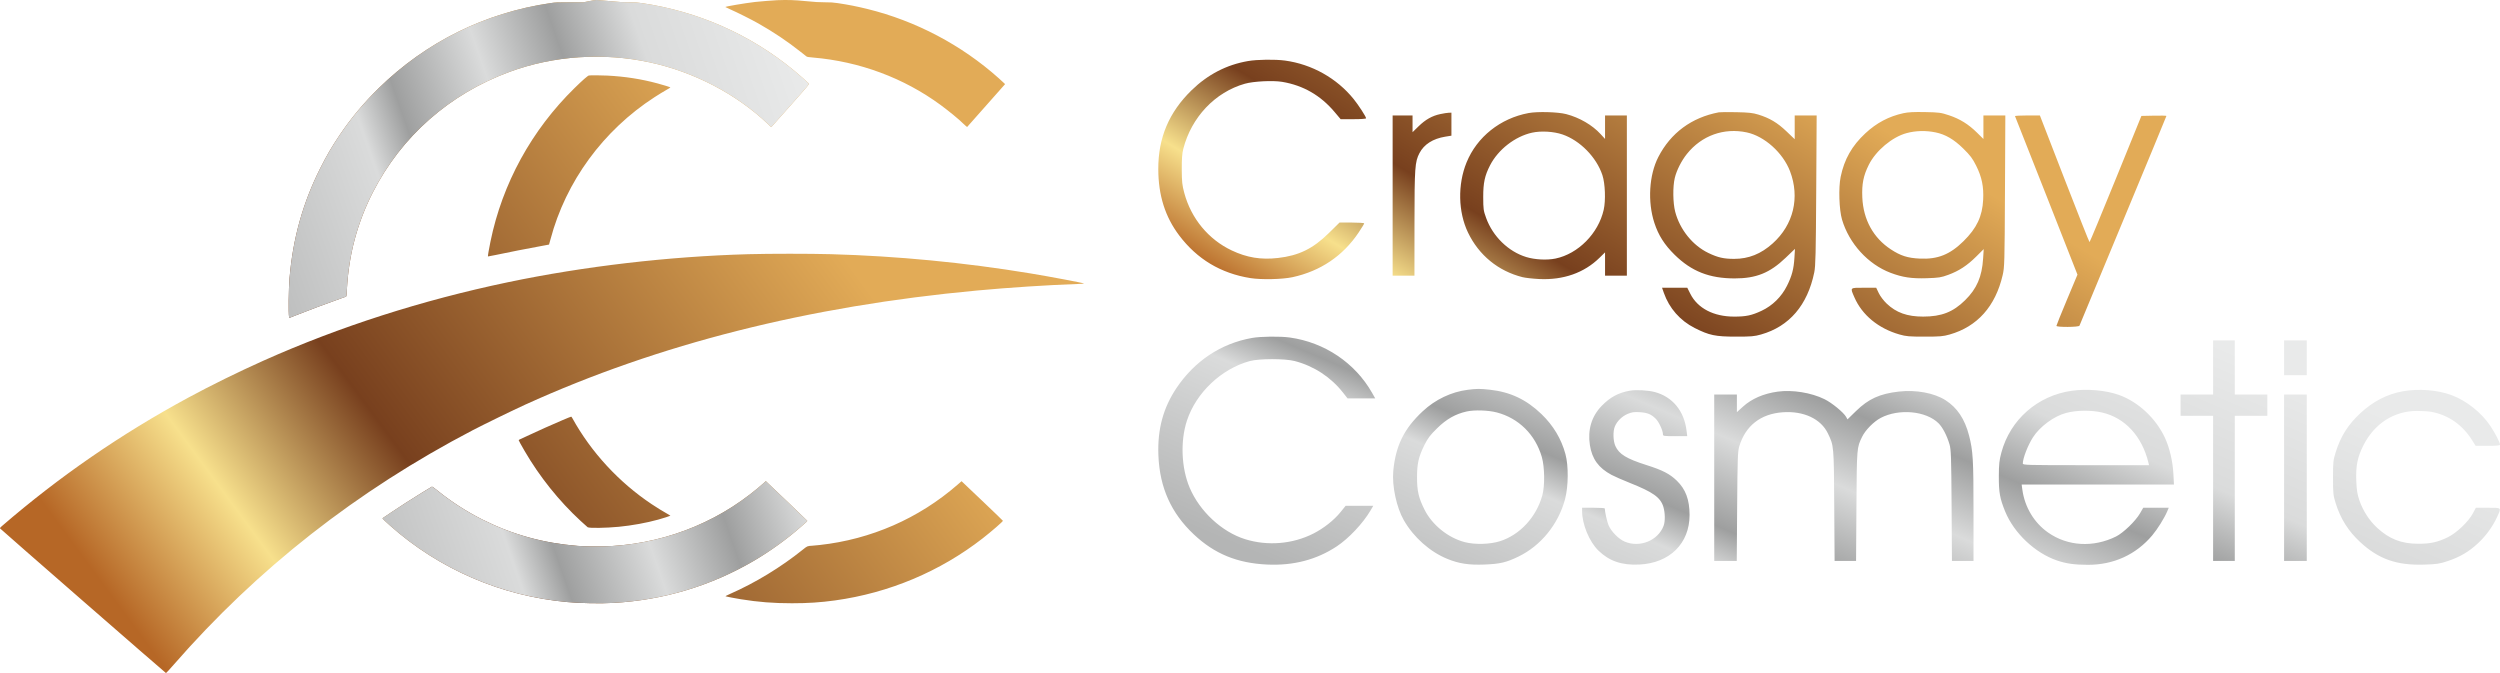
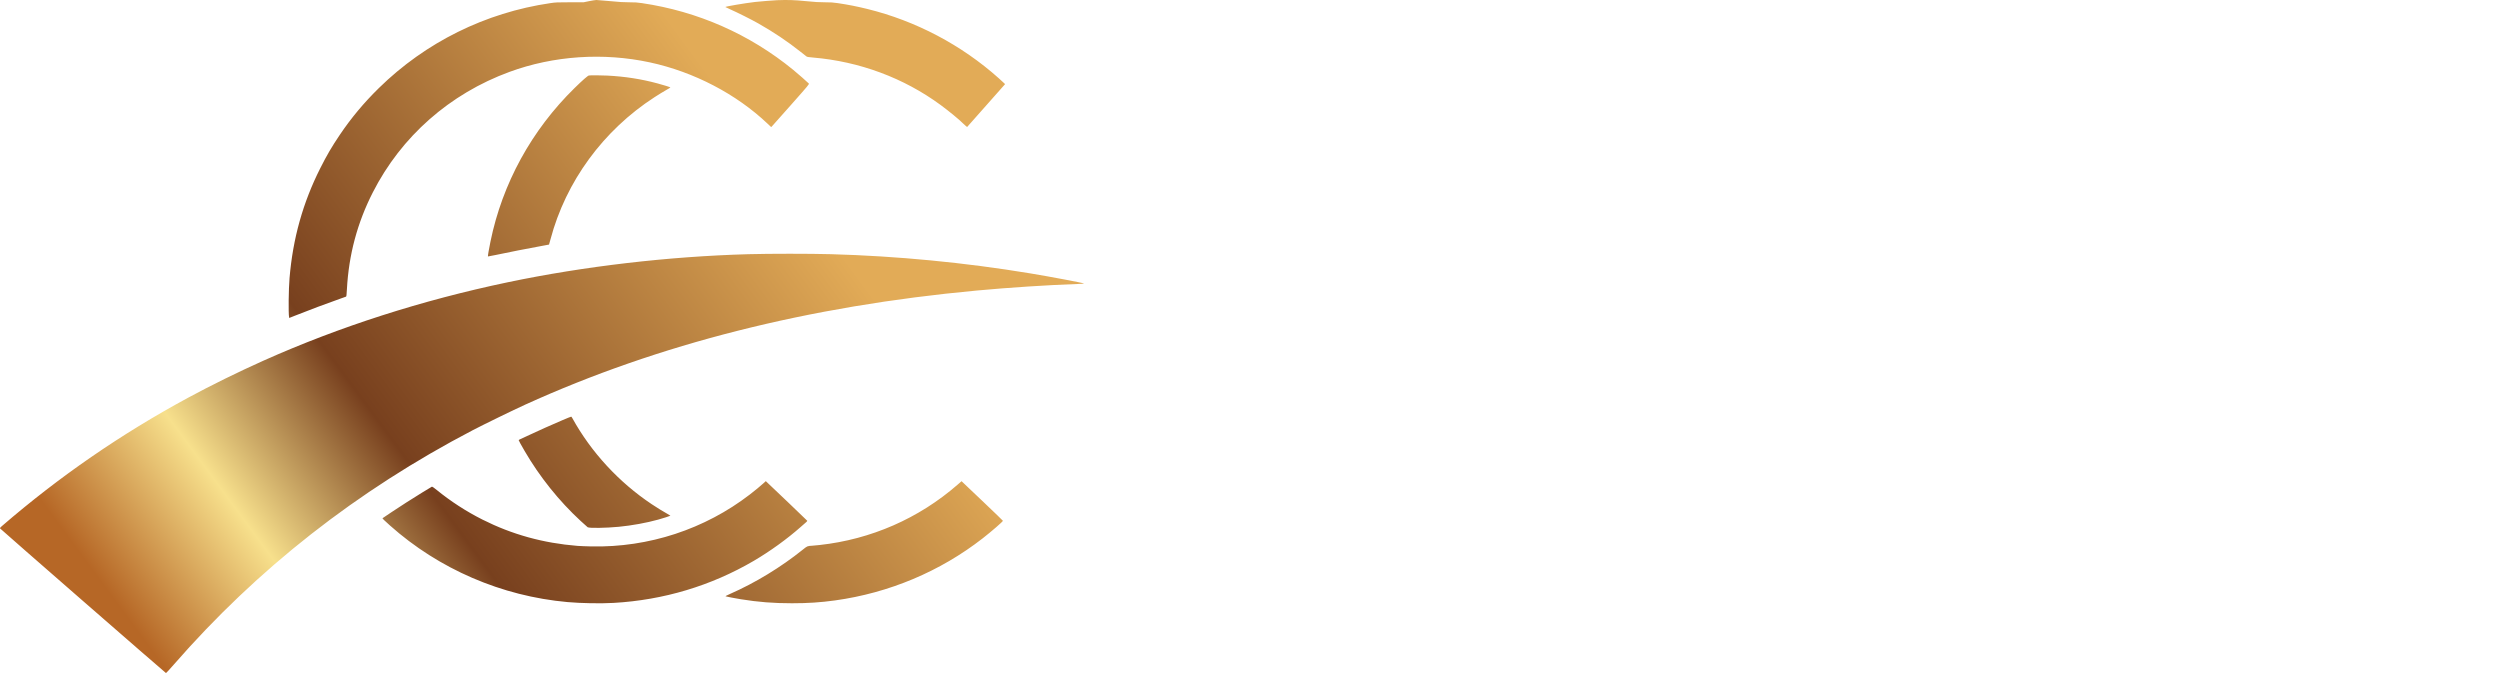
<svg xmlns="http://www.w3.org/2000/svg" fill="none" viewBox="0 0 208 56" height="56" width="208">
  <g clip-path="url(#clip0_125_259)">
    <path fill="url(#paint0_linear_125_259)" d="M49.017 0.095L48.567 0.187L47.42 0.189C46.337 0.19 46.247 0.194 45.789 0.261C40.389 1.051 35.408 3.517 31.526 7.323C30.271 8.554 29.222 9.81 28.268 11.225C27.6 12.215 27.195 12.908 26.651 13.987C25.197 16.871 24.366 19.841 24.09 23.139C24.013 24.062 23.989 26.062 24.051 26.381L24.065 26.455L24.478 26.289C25.477 25.888 27.36 25.181 28.364 24.831C28.573 24.758 28.763 24.691 28.787 24.681C28.824 24.667 28.837 24.56 28.864 24.051C29.018 21.191 29.73 18.534 31.021 16.002C33.388 11.355 37.42 7.802 42.395 5.979C46.062 4.635 50.191 4.355 54.063 5.189C57.723 5.977 61.251 7.814 63.872 10.3L64.163 10.575L64.241 10.494C64.285 10.45 65 9.646 65.83 8.707C67.32 7.024 67.339 7 67.289 6.944C67.189 6.834 66.375 6.123 65.981 5.8C62.364 2.844 58.063 0.948 53.412 0.26C53.023 0.202 52.841 0.19 52.344 0.19C51.867 0.19 51.544 0.17 50.76 0.094C50.219 0.041 49.706 -0.001 49.622 5.86897e-05C49.536 0.001 49.264 0.044 49.017 0.095ZM64.651 0.016C64.362 0.027 63.121 0.127 62.809 0.165C61.904 0.275 60.401 0.53 60.347 0.583C60.341 0.589 60.528 0.678 60.764 0.782C61.35 1.04 62.499 1.615 63.076 1.941C64.348 2.659 65.516 3.442 66.615 4.315C66.846 4.497 67.064 4.669 67.1 4.697C67.153 4.737 67.268 4.756 67.638 4.787C71.504 5.112 75.194 6.484 78.261 8.736C78.935 9.231 79.879 10.008 80.13 10.275C80.169 10.317 80.259 10.399 80.332 10.459L80.463 10.567L82.043 8.784L83.622 7.001L83.556 6.932C83.52 6.893 83.313 6.704 83.097 6.51C79.994 3.738 76.203 1.74 72.159 0.745C71.282 0.529 70.569 0.389 69.693 0.259C69.305 0.202 69.12 0.19 68.624 0.19C68.149 0.19 67.822 0.17 67.041 0.094C66.064 -0.002 65.573 -0.018 64.651 0.016ZM48.995 6.281C48.903 6.294 48.462 6.681 47.807 7.323C44.229 10.828 41.796 15.268 40.807 20.099C40.672 20.76 40.577 21.319 40.597 21.338C40.604 21.345 40.895 21.289 41.243 21.214C42.042 21.04 44.176 20.621 45.024 20.471C45.38 20.408 45.675 20.353 45.679 20.349C45.684 20.344 45.738 20.15 45.8 19.916C47.078 15.098 50.19 10.846 54.46 8.084C54.778 7.878 55.205 7.616 55.408 7.503C55.611 7.389 55.778 7.287 55.778 7.276C55.779 7.253 55.221 7.078 54.711 6.941C53.345 6.574 52.015 6.366 50.535 6.289C50.017 6.262 49.153 6.257 48.995 6.281ZM62.261 21.149C55.616 21.336 48.601 22.154 42.254 23.483C35.107 24.98 28.265 27.174 21.939 29.998C19.868 30.923 17.564 32.056 15.654 33.089C10.048 36.122 4.935 39.647 0.145 43.781C0.016 43.892 -0.015 43.934 0.006 43.965C0.061 44.043 13.775 55.999 13.81 55.999C13.829 55.999 14.116 55.689 14.446 55.309C21.415 47.317 29.698 40.822 39.344 35.787C40.261 35.309 42.736 34.103 43.702 33.664C54.807 28.619 67.265 25.472 81.283 24.171C83.952 23.923 87.27 23.708 89.641 23.628C89.947 23.617 90.197 23.601 90.197 23.59C90.197 23.551 87.389 23.021 85.725 22.746C80.259 21.843 74.649 21.302 69.136 21.148C67.394 21.1 64.014 21.1 62.261 21.149ZM46.739 34.983C45.692 35.433 44.95 35.765 44.124 36.152C43.738 36.333 43.361 36.507 43.288 36.538C43.214 36.569 43.154 36.606 43.154 36.621C43.154 36.653 43.342 36.995 43.642 37.511C44.895 39.666 46.51 41.683 48.312 43.344C48.598 43.608 48.859 43.842 48.892 43.865C49.019 43.952 50.415 43.933 51.491 43.828C52.575 43.723 53.8 43.5 54.753 43.234C55.151 43.124 55.779 42.923 55.779 42.908C55.779 42.899 55.668 42.831 55.533 42.756C55.17 42.555 54.664 42.243 54.219 41.946C51.492 40.126 49.183 37.622 47.622 34.795C47.585 34.728 47.542 34.669 47.527 34.664C47.511 34.66 47.157 34.803 46.739 34.983ZM63.537 40.194C63.259 40.447 62.804 40.822 62.387 41.142C58.634 44.032 53.97 45.561 49.214 45.463C48.765 45.453 48.24 45.433 48.047 45.417C45.196 45.188 42.602 44.47 40.131 43.225C38.798 42.554 37.48 41.7 36.34 40.768C36.142 40.606 35.962 40.48 35.942 40.487C35.875 40.513 34.557 41.327 33.807 41.807C33.225 42.18 31.883 43.066 31.824 43.117C31.805 43.134 32.003 43.327 32.441 43.717C36.521 47.352 41.735 49.601 47.217 50.093C48.342 50.194 49.969 50.223 51.045 50.162C55.202 49.928 59.17 48.737 62.711 46.664C64.07 45.867 65.475 44.854 66.615 43.846C66.814 43.671 67.022 43.489 67.076 43.442C67.131 43.396 67.171 43.344 67.164 43.328C67.159 43.312 66.47 42.65 65.635 41.857C64.8 41.064 64.026 40.329 63.916 40.223L63.716 40.031L63.537 40.194ZM79.665 40.329C76.439 43.138 72.472 44.873 68.194 45.345C67.993 45.368 67.715 45.393 67.575 45.403C67.16 45.43 67.175 45.423 66.785 45.737C64.98 47.188 62.84 48.491 60.76 49.405C60.433 49.549 60.34 49.6 60.38 49.616C60.446 49.642 61.188 49.784 61.642 49.858C63.082 50.091 64.349 50.191 65.888 50.191C67.216 50.191 68.273 50.121 69.475 49.955C73.974 49.333 78.22 47.547 81.76 44.789C82.511 44.203 83.455 43.384 83.442 43.329C83.437 43.311 82.725 42.623 81.859 41.8C80.993 40.978 80.221 40.245 80.144 40.171L80.002 40.036L79.665 40.329Z" clip-rule="evenodd" fill-rule="evenodd" />
-     <path fill="url(#paint1_linear_125_259)" d="M49.017 0.095L48.567 0.187L47.42 0.189C46.338 0.19 46.247 0.194 45.789 0.261C40.389 1.051 35.408 3.517 31.526 7.323C30.271 8.554 29.222 9.81 28.268 11.225C27.6 12.215 27.195 12.908 26.651 13.987C25.197 16.871 24.366 19.841 24.09 23.139C24.013 24.062 23.989 26.062 24.051 26.381L24.065 26.455L24.478 26.289C25.477 25.888 27.36 25.181 28.364 24.831C28.573 24.758 28.763 24.691 28.787 24.681C28.824 24.667 28.837 24.56 28.864 24.051C29.018 21.191 29.73 18.534 31.021 16.002C33.388 11.355 37.42 7.802 42.395 5.979C46.062 4.635 50.191 4.355 54.063 5.189C57.723 5.977 61.251 7.814 63.872 10.3L64.163 10.575L64.242 10.494C64.285 10.45 65 9.646 65.83 8.707C67.32 7.024 67.339 7 67.289 6.944C67.189 6.834 66.375 6.123 65.981 5.8C62.364 2.844 58.063 0.948 53.412 0.26C53.023 0.202 52.841 0.19 52.344 0.19C51.867 0.19 51.544 0.17 50.76 0.094C50.219 0.041 49.706 -0.001 49.622 6.08704e-05C49.536 0.001 49.265 0.044 49.017 0.095ZM63.537 40.194C63.259 40.447 62.804 40.822 62.388 41.142C58.634 44.032 53.97 45.561 49.214 45.463C48.765 45.453 48.24 45.433 48.047 45.417C45.196 45.188 42.602 44.47 40.131 43.225C38.798 42.554 37.48 41.7 36.34 40.768C36.142 40.606 35.962 40.48 35.942 40.487C35.875 40.513 34.557 41.327 33.807 41.807C33.225 42.18 31.884 43.066 31.824 43.117C31.805 43.134 32.003 43.327 32.441 43.717C36.521 47.352 41.735 49.601 47.217 50.093C48.342 50.194 49.969 50.223 51.045 50.162C55.202 49.928 59.17 48.737 62.711 46.664C64.07 45.867 65.475 44.854 66.615 43.846C66.814 43.671 67.022 43.489 67.076 43.442C67.131 43.396 67.171 43.344 67.164 43.328C67.159 43.312 66.47 42.65 65.635 41.857C64.8 41.064 64.026 40.329 63.917 40.223L63.716 40.031L63.537 40.194Z" clip-rule="evenodd" fill-rule="evenodd" />
-     <path fill="url(#paint2_linear_125_259)" d="M103.835 5.08C102.054 5.386 100.483 6.199 99.138 7.511C97.259 9.343 96.363 11.461 96.37 14.061C96.374 16.248 96.937 18.035 98.109 19.587C99.596 21.557 101.567 22.74 104.02 23.135C104.934 23.283 106.694 23.245 107.543 23.06C109.866 22.555 111.738 21.289 113.038 19.346C113.292 18.966 113.5 18.623 113.5 18.586C113.5 18.548 113.038 18.517 112.474 18.517H111.448L110.561 19.39C109.235 20.694 108.068 21.265 106.321 21.465C104.914 21.625 103.743 21.434 102.48 20.836C100.544 19.92 99.107 18.182 98.535 16.064C98.357 15.405 98.328 15.137 98.323 14.1C98.319 13.211 98.352 12.764 98.451 12.377C99.126 9.752 101.098 7.669 103.573 6.966C104.301 6.76 105.904 6.68 106.684 6.811C108.431 7.106 109.872 7.935 111.036 9.316L111.542 9.916H112.6C113.24 9.916 113.658 9.886 113.658 9.84C113.658 9.714 113.033 8.748 112.625 8.243C111.224 6.508 109.153 5.346 106.917 5.04C106.096 4.928 104.606 4.947 103.835 5.08ZM127.176 9.406C124.824 9.845 122.883 11.392 122.017 13.517C121.269 15.351 121.316 17.639 122.138 19.349C123.043 21.235 124.657 22.555 126.676 23.061C126.915 23.12 127.536 23.19 128.057 23.215C130.067 23.314 131.803 22.702 133.085 21.443L133.54 20.996V21.965V22.933H134.447H135.355V16.27V9.606H134.447H133.54V10.583V11.56L133.174 11.161C132.479 10.401 131.411 9.781 130.305 9.493C129.616 9.314 127.923 9.267 127.176 9.406ZM143.007 9.345C140.742 9.774 139.001 11.061 137.971 13.067C137.202 14.565 137.069 16.79 137.645 18.547C137.982 19.578 138.483 20.365 139.331 21.198C140.735 22.577 142.216 23.161 144.316 23.164C146.112 23.167 147.253 22.707 148.561 21.452L149.341 20.705L149.296 21.451C149.238 22.389 149.089 22.954 148.678 23.777C148.219 24.697 147.469 25.434 146.558 25.86C145.735 26.244 145.274 26.342 144.283 26.342C142.57 26.342 141.238 25.647 140.632 24.438L140.382 23.94H139.332H138.282L138.432 24.368C138.88 25.646 139.785 26.676 141.001 27.291C142.209 27.901 142.721 28.008 144.428 28.008C145.717 28.008 145.961 27.987 146.519 27.829C148.869 27.163 150.387 25.392 150.947 22.661C151.055 22.133 151.079 21.13 151.11 15.824L151.146 9.606H150.233H149.319V10.594V11.582L148.629 10.923C147.878 10.206 147.228 9.82 146.282 9.53C145.833 9.392 145.492 9.355 144.467 9.334C143.773 9.32 143.116 9.325 143.007 9.345ZM158.358 9.419C157.149 9.684 156.132 10.223 155.197 11.092C154.083 12.127 153.443 13.255 153.143 14.712C152.956 15.615 153.016 17.458 153.257 18.271C153.849 20.264 155.417 21.985 157.289 22.696C158.29 23.076 159.052 23.189 160.318 23.147C161.318 23.114 161.497 23.086 162.094 22.867C162.984 22.542 163.67 22.093 164.421 21.346L165.045 20.725L164.996 21.5C164.9 23.028 164.471 24.022 163.492 24.982C162.49 25.966 161.534 26.339 160.007 26.341C158.686 26.343 157.76 26.012 156.971 25.258C156.709 25.006 156.439 24.648 156.313 24.386L156.1 23.94H155.076C153.888 23.94 153.924 23.904 154.284 24.733C154.926 26.212 156.283 27.33 158.042 27.83C158.595 27.987 158.839 28.008 160.128 28.008C161.417 28.008 161.661 27.987 162.214 27.83C164.513 27.176 166.017 25.491 166.621 22.894C166.776 22.228 166.784 21.914 166.814 15.902L166.844 9.606H165.932H165.02V10.585V11.563L164.487 11.037C163.78 10.339 163.063 9.893 162.167 9.595C161.482 9.367 161.341 9.348 160.168 9.325C159.236 9.306 158.762 9.331 158.358 9.419ZM119.832 9.491C119.149 9.637 118.599 9.948 118.018 10.515L117.524 10.998V10.302V9.606H116.696H115.867V16.27V22.933H116.774H117.682L117.685 18.613C117.687 13.944 117.721 13.467 118.099 12.74C118.479 12.009 119.217 11.539 120.245 11.371L120.759 11.288V10.331V9.374L120.542 9.38C120.422 9.383 120.103 9.433 119.832 9.491ZM167.649 9.664C167.668 9.696 168.844 12.676 170.264 16.286L172.845 22.85L171.97 24.938C171.489 26.086 171.095 27.064 171.095 27.11C171.095 27.237 172.959 27.225 173.011 27.098C173.033 27.044 174.67 23.105 176.649 18.344C178.628 13.583 180.247 9.668 180.247 9.645C180.247 9.621 179.778 9.611 179.206 9.623L178.164 9.645L176.03 14.893C174.856 17.78 173.875 20.142 173.849 20.143C173.823 20.143 172.883 17.773 171.76 14.875L169.719 9.606H168.667C168.088 9.606 167.63 9.632 167.649 9.664ZM145.335 11.017C146.809 11.333 148.342 12.71 148.929 14.244C149.765 16.429 149.22 18.701 147.486 20.255C146.512 21.128 145.488 21.538 144.282 21.538C143.416 21.538 142.929 21.427 142.144 21.051C140.829 20.422 139.761 19.096 139.376 17.616C139.184 16.881 139.168 15.531 139.341 14.808C139.494 14.171 139.893 13.38 140.35 12.809C141.577 11.276 143.431 10.61 145.335 11.017ZM161.036 11.014C161.86 11.184 162.562 11.592 163.332 12.348C163.937 12.943 164.108 13.171 164.419 13.79C164.889 14.73 165.055 15.535 164.999 16.619C164.929 18.005 164.465 18.983 163.363 20.068C162.233 21.18 161.217 21.585 159.734 21.516C158.719 21.469 158.131 21.282 157.318 20.747C155.857 19.788 155.024 18.27 154.944 16.425C154.896 15.306 155.034 14.614 155.484 13.713C156.071 12.536 157.428 11.398 158.629 11.075C159.393 10.869 160.228 10.848 161.036 11.014ZM129.995 11.186C131.454 11.684 132.82 13.074 133.318 14.565C133.551 15.265 133.605 16.674 133.427 17.458C132.982 19.422 131.308 21.116 129.42 21.511C128.712 21.659 127.711 21.608 126.986 21.387C125.498 20.934 124.2 19.669 123.645 18.133C123.423 17.518 123.406 17.393 123.404 16.386C123.402 15.212 123.532 14.609 123.973 13.753C124.649 12.441 126.048 11.353 127.465 11.039C128.208 10.874 129.261 10.935 129.995 11.186Z" clip-rule="evenodd" fill-rule="evenodd" />
-     <path fill="url(#paint3_linear_125_259)" d="M104.17 28.117C101.58 28.578 99.384 30.037 97.871 32.303C96.771 33.951 96.293 35.739 96.379 37.888C96.486 40.569 97.435 42.685 99.329 44.466C101.047 46.082 102.937 46.857 105.432 46.971C107.621 47.07 109.537 46.57 111.215 45.46C112.22 44.795 113.399 43.542 114.031 42.466L114.256 42.083H113.107H111.957L111.523 42.619C110.984 43.284 110.13 43.957 109.274 44.392C107.545 45.27 105.46 45.442 103.594 44.86C101.658 44.256 99.816 42.545 98.981 40.579C98.286 38.94 98.194 36.701 98.752 35C99.514 32.675 101.616 30.683 103.986 30.04C104.759 29.83 106.916 29.829 107.719 30.039C109.327 30.46 110.729 31.379 111.75 32.68L112.117 33.148H113.268H114.42L114.157 32.685C112.736 30.186 110.206 28.484 107.308 28.08C106.519 27.97 104.889 27.989 104.17 28.117ZM184.13 30.573V32.826H182.776H181.423V33.712V34.597H182.776H184.13V40.634V46.672H185.032H185.934V40.634V34.597H187.288H188.642V33.712V32.826H187.288H185.934V30.573V28.319H185.032H184.13V30.573ZM190.036 29.768V31.216H190.979H191.923V29.768V28.319H190.979H190.036V29.768ZM122.115 32.431C120.748 32.604 119.422 33.236 118.367 34.22C116.818 35.663 116.115 37.09 115.921 39.187C115.806 40.432 116.192 42.229 116.802 43.289C117.621 44.71 118.97 45.908 120.415 46.498C121.385 46.894 122.212 47.02 123.502 46.97C124.806 46.919 125.323 46.798 126.34 46.305C128.206 45.4 129.654 43.616 130.21 41.536C130.494 40.473 130.51 38.758 130.244 37.777C129.901 36.513 129.235 35.401 128.256 34.457C126.998 33.244 125.66 32.611 123.961 32.425C123.129 32.334 122.874 32.335 122.115 32.431ZM135.609 32.505C134.643 32.676 133.967 33.041 133.256 33.773C132.418 34.638 132.082 35.759 132.279 37.031C132.458 38.186 133.005 38.938 134.083 39.511C134.336 39.645 135.004 39.939 135.568 40.163C137.538 40.946 138.154 41.383 138.392 42.171C138.541 42.663 138.551 43.38 138.412 43.748C137.951 44.976 136.431 45.593 135.176 45.062C134.674 44.85 134.066 44.236 133.835 43.709C133.712 43.429 133.521 42.58 133.518 42.305C133.517 42.272 133.093 42.244 132.574 42.244H131.631V42.519C131.631 43.621 132.227 45.064 132.987 45.806C133.891 46.685 134.924 47.039 136.388 46.97C138.914 46.852 140.572 45.219 140.572 42.85C140.572 41.576 140.247 40.704 139.508 39.99C138.922 39.424 138.324 39.116 137 38.697C135.323 38.165 134.707 37.789 134.4 37.108C134.208 36.682 134.188 35.877 134.359 35.475C134.549 35.029 134.953 34.635 135.42 34.437C135.771 34.289 135.953 34.263 136.426 34.293C137.072 34.334 137.383 34.463 137.767 34.848C138.027 35.108 138.357 35.826 138.357 36.13C138.357 36.278 138.418 36.288 139.367 36.288H140.378L140.321 35.825C140.12 34.18 139.144 33.003 137.66 32.614C137.107 32.469 136.111 32.416 135.609 32.505ZM172.362 32.513C169.521 32.919 167.251 34.914 166.515 37.65C166.34 38.303 166.307 38.606 166.303 39.628C166.296 40.96 166.39 41.481 166.828 42.554C167.562 44.353 169.316 46.011 171.144 46.633C171.915 46.896 172.606 46.992 173.722 46.993C175.861 46.994 177.723 46.14 179.066 44.543C179.504 44.023 180.077 43.104 180.313 42.546L180.441 42.244H179.379H178.318L178.051 42.707C177.678 43.354 176.657 44.339 176.05 44.639C174.157 45.573 172.032 45.45 170.407 44.312C169.237 43.493 168.459 42.197 168.258 40.735L168.201 40.312H174.537H180.873L180.825 39.407C180.77 38.379 180.507 37.254 180.129 36.437C179.375 34.805 177.9 33.429 176.287 32.855C175.201 32.468 173.634 32.331 172.362 32.513ZM199.926 32.554C198.616 32.786 197.438 33.393 196.376 34.383C195.35 35.339 194.744 36.301 194.328 37.632C194.124 38.286 194.107 38.448 194.107 39.749C194.107 41.05 194.124 41.212 194.328 41.866C194.735 43.168 195.379 44.188 196.374 45.108C197.902 46.518 199.4 47.046 201.676 46.976C202.752 46.943 202.952 46.913 203.653 46.681C204.663 46.345 205.413 45.904 206.166 45.202C206.835 44.578 207.384 43.824 207.757 43.016C208.129 42.213 208.159 42.244 206.996 42.245H205.991L205.746 42.707C205.382 43.394 204.401 44.333 203.671 44.692C202.826 45.108 202.209 45.244 201.192 45.241C199.794 45.236 198.796 44.849 197.779 43.914C197.137 43.326 196.6 42.497 196.305 41.641C196.13 41.131 196.075 40.795 196.044 40.031C195.992 38.778 196.14 38.031 196.636 37.052C197.558 35.233 199.188 34.188 201.104 34.189C201.536 34.189 202.075 34.224 202.302 34.267C203.708 34.532 204.875 35.346 205.676 36.62L205.973 37.093H206.987C207.744 37.093 208.001 37.067 208 36.992C207.998 36.819 207.613 36.068 207.214 35.462C206.476 34.341 205.209 33.332 203.958 32.87C202.799 32.442 201.244 32.32 199.926 32.554ZM147.904 32.584C146.722 32.747 145.743 33.172 145.004 33.843L144.509 34.293V33.559V32.826H143.566H142.623V39.749V46.672H143.561H144.498L144.531 42.144C144.56 38.125 144.58 37.562 144.707 37.137C145.223 35.422 146.484 34.432 148.324 34.301C150.06 34.177 151.497 34.848 152.076 36.051C152.582 37.102 152.576 37.036 152.609 42.063L152.639 46.672H153.532H154.425L154.456 42.103C154.489 37.202 154.485 37.259 154.929 36.338C155.198 35.782 155.9 35.071 156.481 34.767C157.998 33.974 160.255 34.186 161.291 35.22C161.63 35.558 161.985 36.242 162.2 36.972C162.326 37.399 162.346 37.983 162.372 42.063L162.402 46.672H163.299H164.196L164.196 42.546C164.196 38.219 164.154 37.51 163.827 36.242C163.472 34.864 162.842 33.918 161.864 33.295C160.92 32.693 159.415 32.415 157.982 32.579C156.395 32.76 155.459 33.186 154.421 34.199L153.71 34.893L153.602 34.695C153.399 34.322 152.416 33.514 151.794 33.209C150.695 32.669 149.124 32.416 147.904 32.584ZM190.036 39.749V46.672H190.979H191.923V39.749V32.826H190.979H190.036V39.749ZM124.535 34.315C126.359 34.793 127.744 36.164 128.278 38.021C128.517 38.852 128.54 40.402 128.325 41.198C127.837 43.008 126.457 44.505 124.794 45.029C123.959 45.292 122.71 45.325 121.869 45.106C120.483 44.746 119.154 43.673 118.52 42.404C118.028 41.42 117.897 40.855 117.897 39.709C117.897 38.564 118.027 38 118.518 37.012C118.791 36.463 118.998 36.191 119.564 35.636C120.352 34.863 121.092 34.443 122.033 34.234C122.676 34.092 123.824 34.129 124.535 34.315ZM174.901 34.323C176.801 34.766 178.21 36.29 178.747 38.481L178.801 38.703H173.55C168.603 38.703 168.298 38.694 168.298 38.562C168.3 38.125 168.712 37.062 169.14 36.389C169.713 35.49 170.898 34.618 171.907 34.355C172.793 34.123 173.99 34.11 174.901 34.323Z" clip-rule="evenodd" fill-rule="evenodd" />
  </g>
  <defs>
    <linearGradient gradientUnits="userSpaceOnUse" y2="-8.681" x2="101.669" y1="56" x1="14" id="paint0_linear_125_259">
      <stop stop-color="#B66726" />
      <stop stop-color="#F7E08C" offset="0.116" />
      <stop stop-color="#78401E" offset="0.243" />
      <stop stop-color="#E2AB57" offset="0.604" />
      <stop stop-color="#E2AB57" offset="1" />
    </linearGradient>
    <linearGradient gradientUnits="userSpaceOnUse" y2="21.361" x2="73.453" y1="38.606" x1="24" id="paint1_linear_125_259">
      <stop stop-color="#B4B5B5" />
      <stop stop-color="#DADBDB" offset="0.286" />
      <stop stop-color="#9E9F9F" offset="0.354" />
      <stop stop-color="#DADBDB" offset="0.5" />
      <stop stop-color="#9E9F9F" offset="0.625" />
      <stop stop-color="#DADBDB" offset="0.75" />
      <stop stop-color="#E9EAEA" offset="0.979" />
    </linearGradient>
    <linearGradient gradientUnits="userSpaceOnUse" y2="-27.525" x2="142.692" y1="28.008" x1="109.389" id="paint2_linear_125_259">
      <stop stop-color="#B66726" />
      <stop stop-color="#F7E08C" offset="0.116" />
      <stop stop-color="#78401E" offset="0.243" />
      <stop stop-color="#E2AB57" offset="0.604" />
      <stop stop-color="#E2AB57" offset="1" />
    </linearGradient>
    <linearGradient gradientUnits="userSpaceOnUse" y2="-1.903" x2="115.23" y1="42.61" x1="96.329" id="paint3_linear_125_259">
      <stop stop-color="#B4B5B5" />
      <stop stop-color="#DADBDB" offset="0.286" />
      <stop stop-color="#9E9F9F" offset="0.354" />
      <stop stop-color="#DADBDB" offset="0.5" />
      <stop stop-color="#9E9F9F" offset="0.625" />
      <stop stop-color="#DADBDB" offset="0.75" />
      <stop stop-color="#E9EAEA" offset="0.979" />
    </linearGradient>
    <clipPath id="clip0_125_259">
      <rect fill="white" height="56" width="208" />
    </clipPath>
  </defs>
</svg>